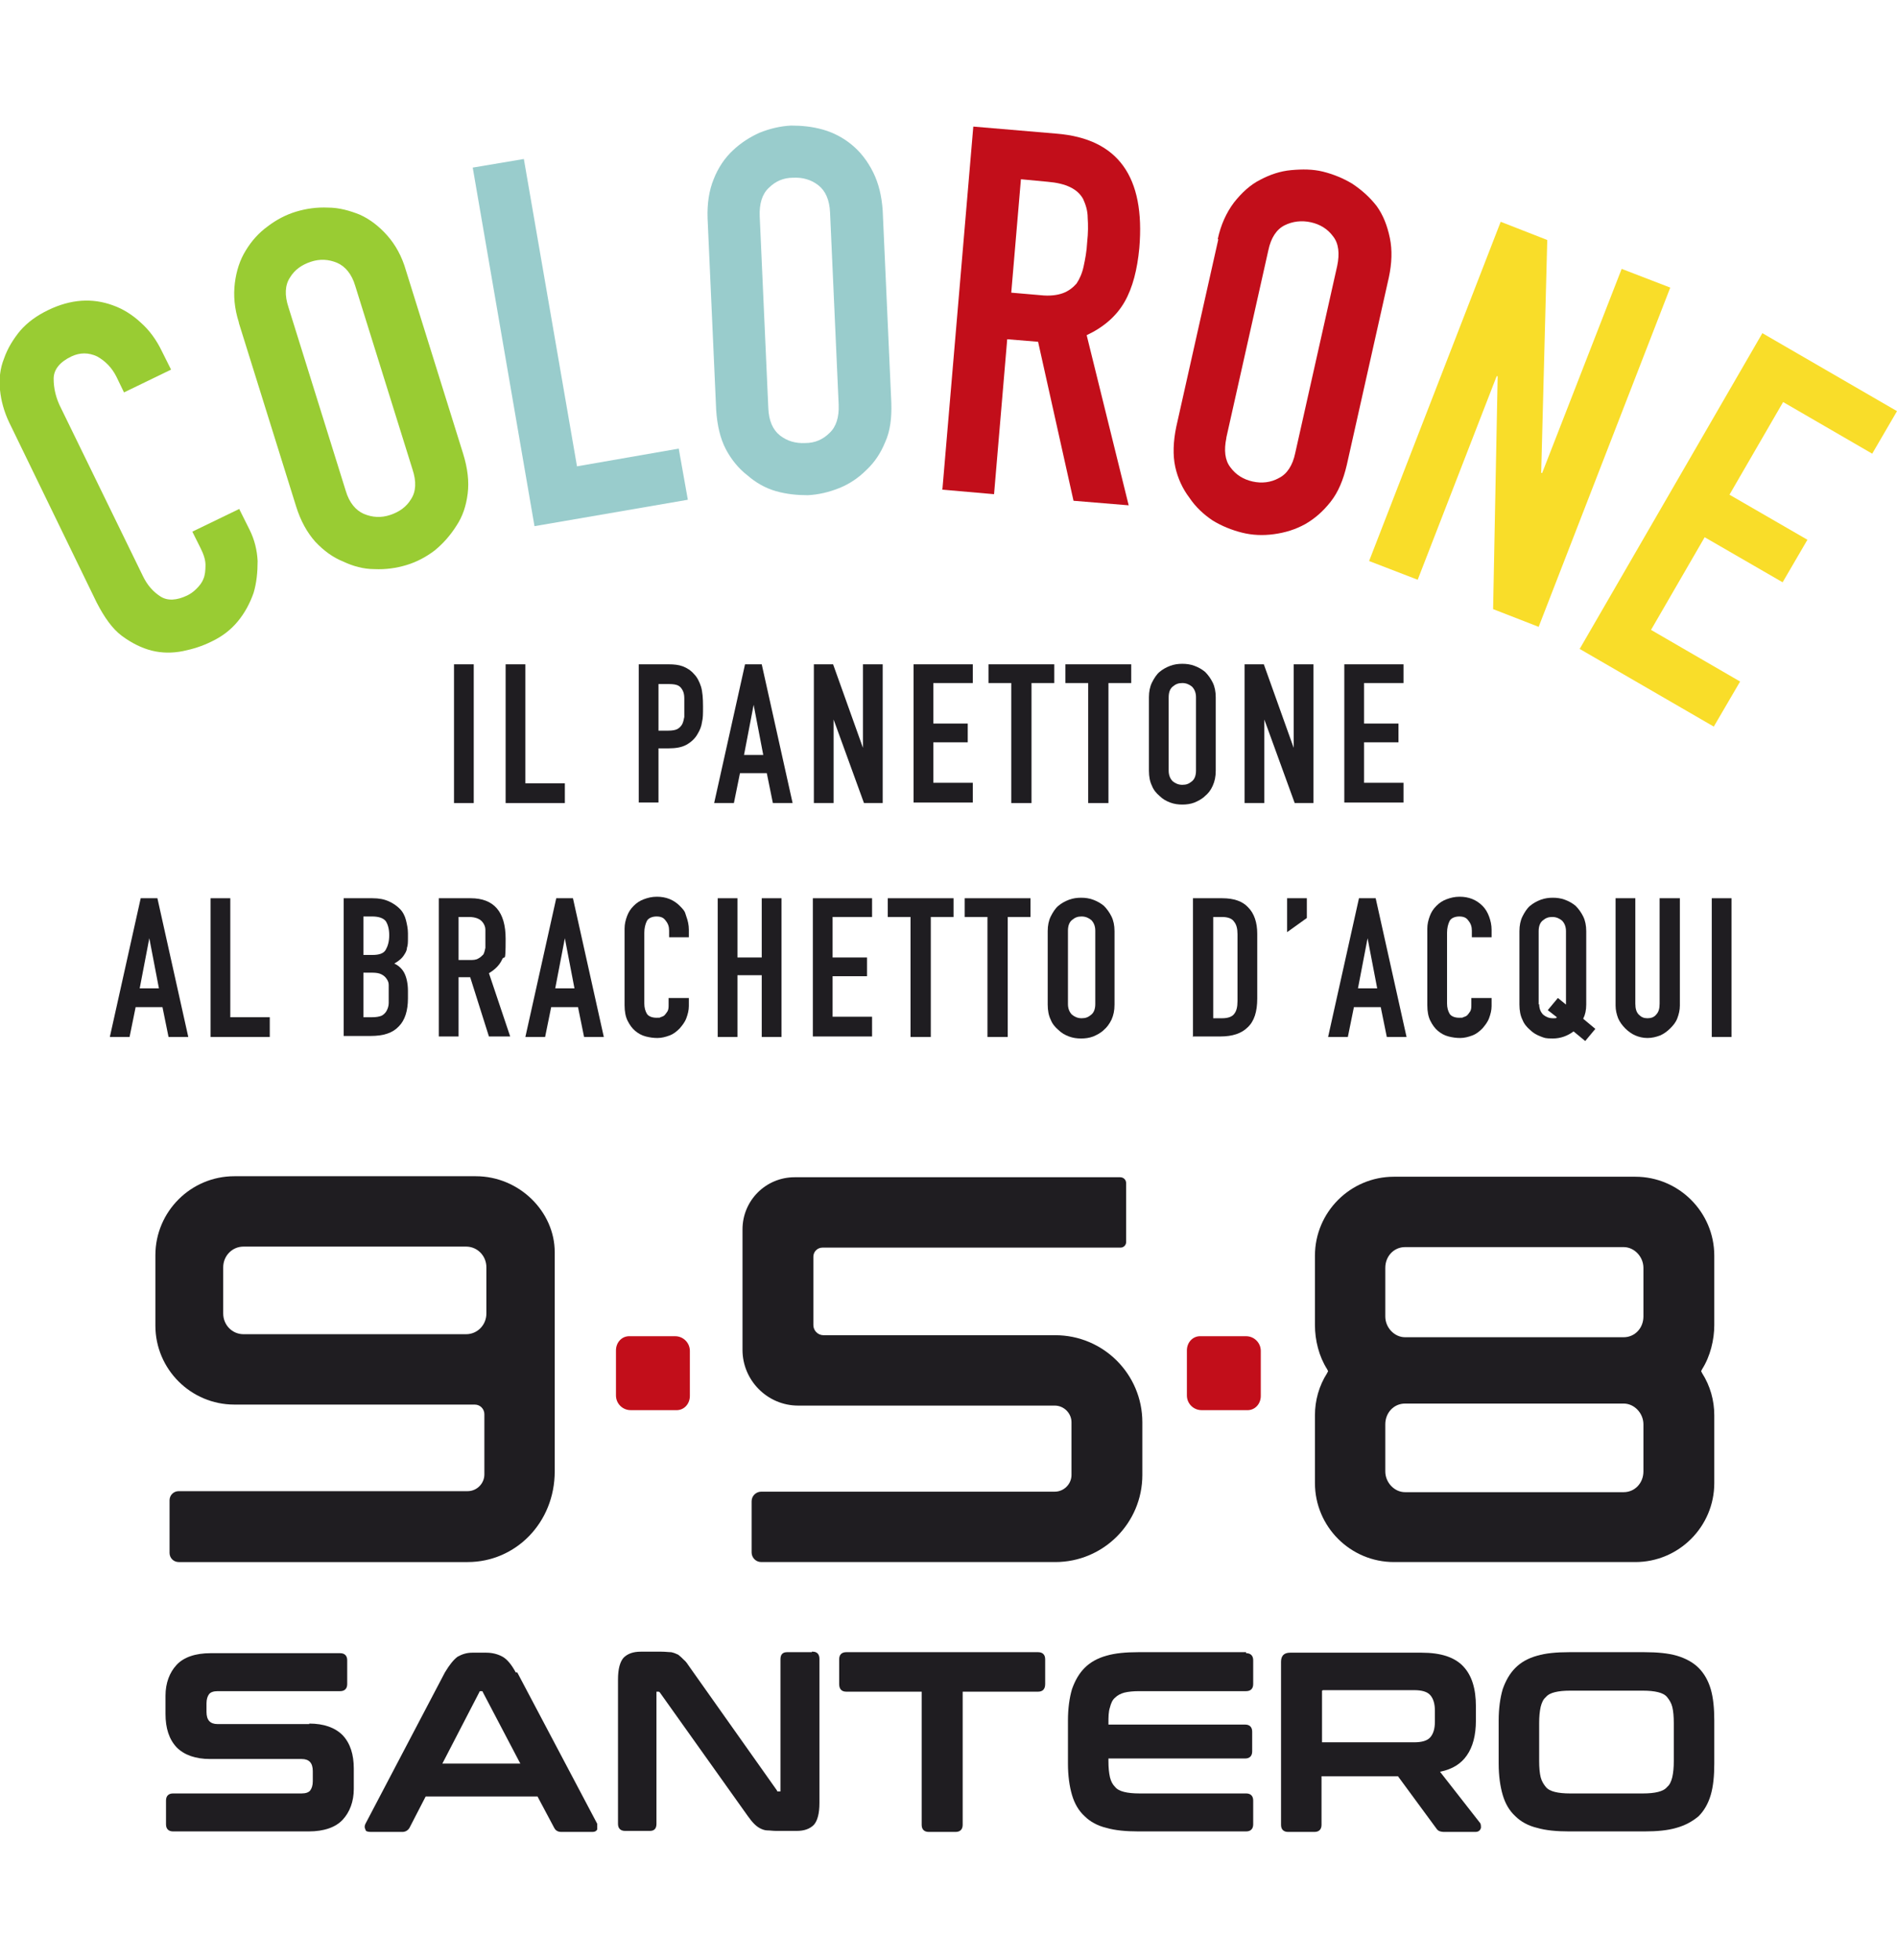
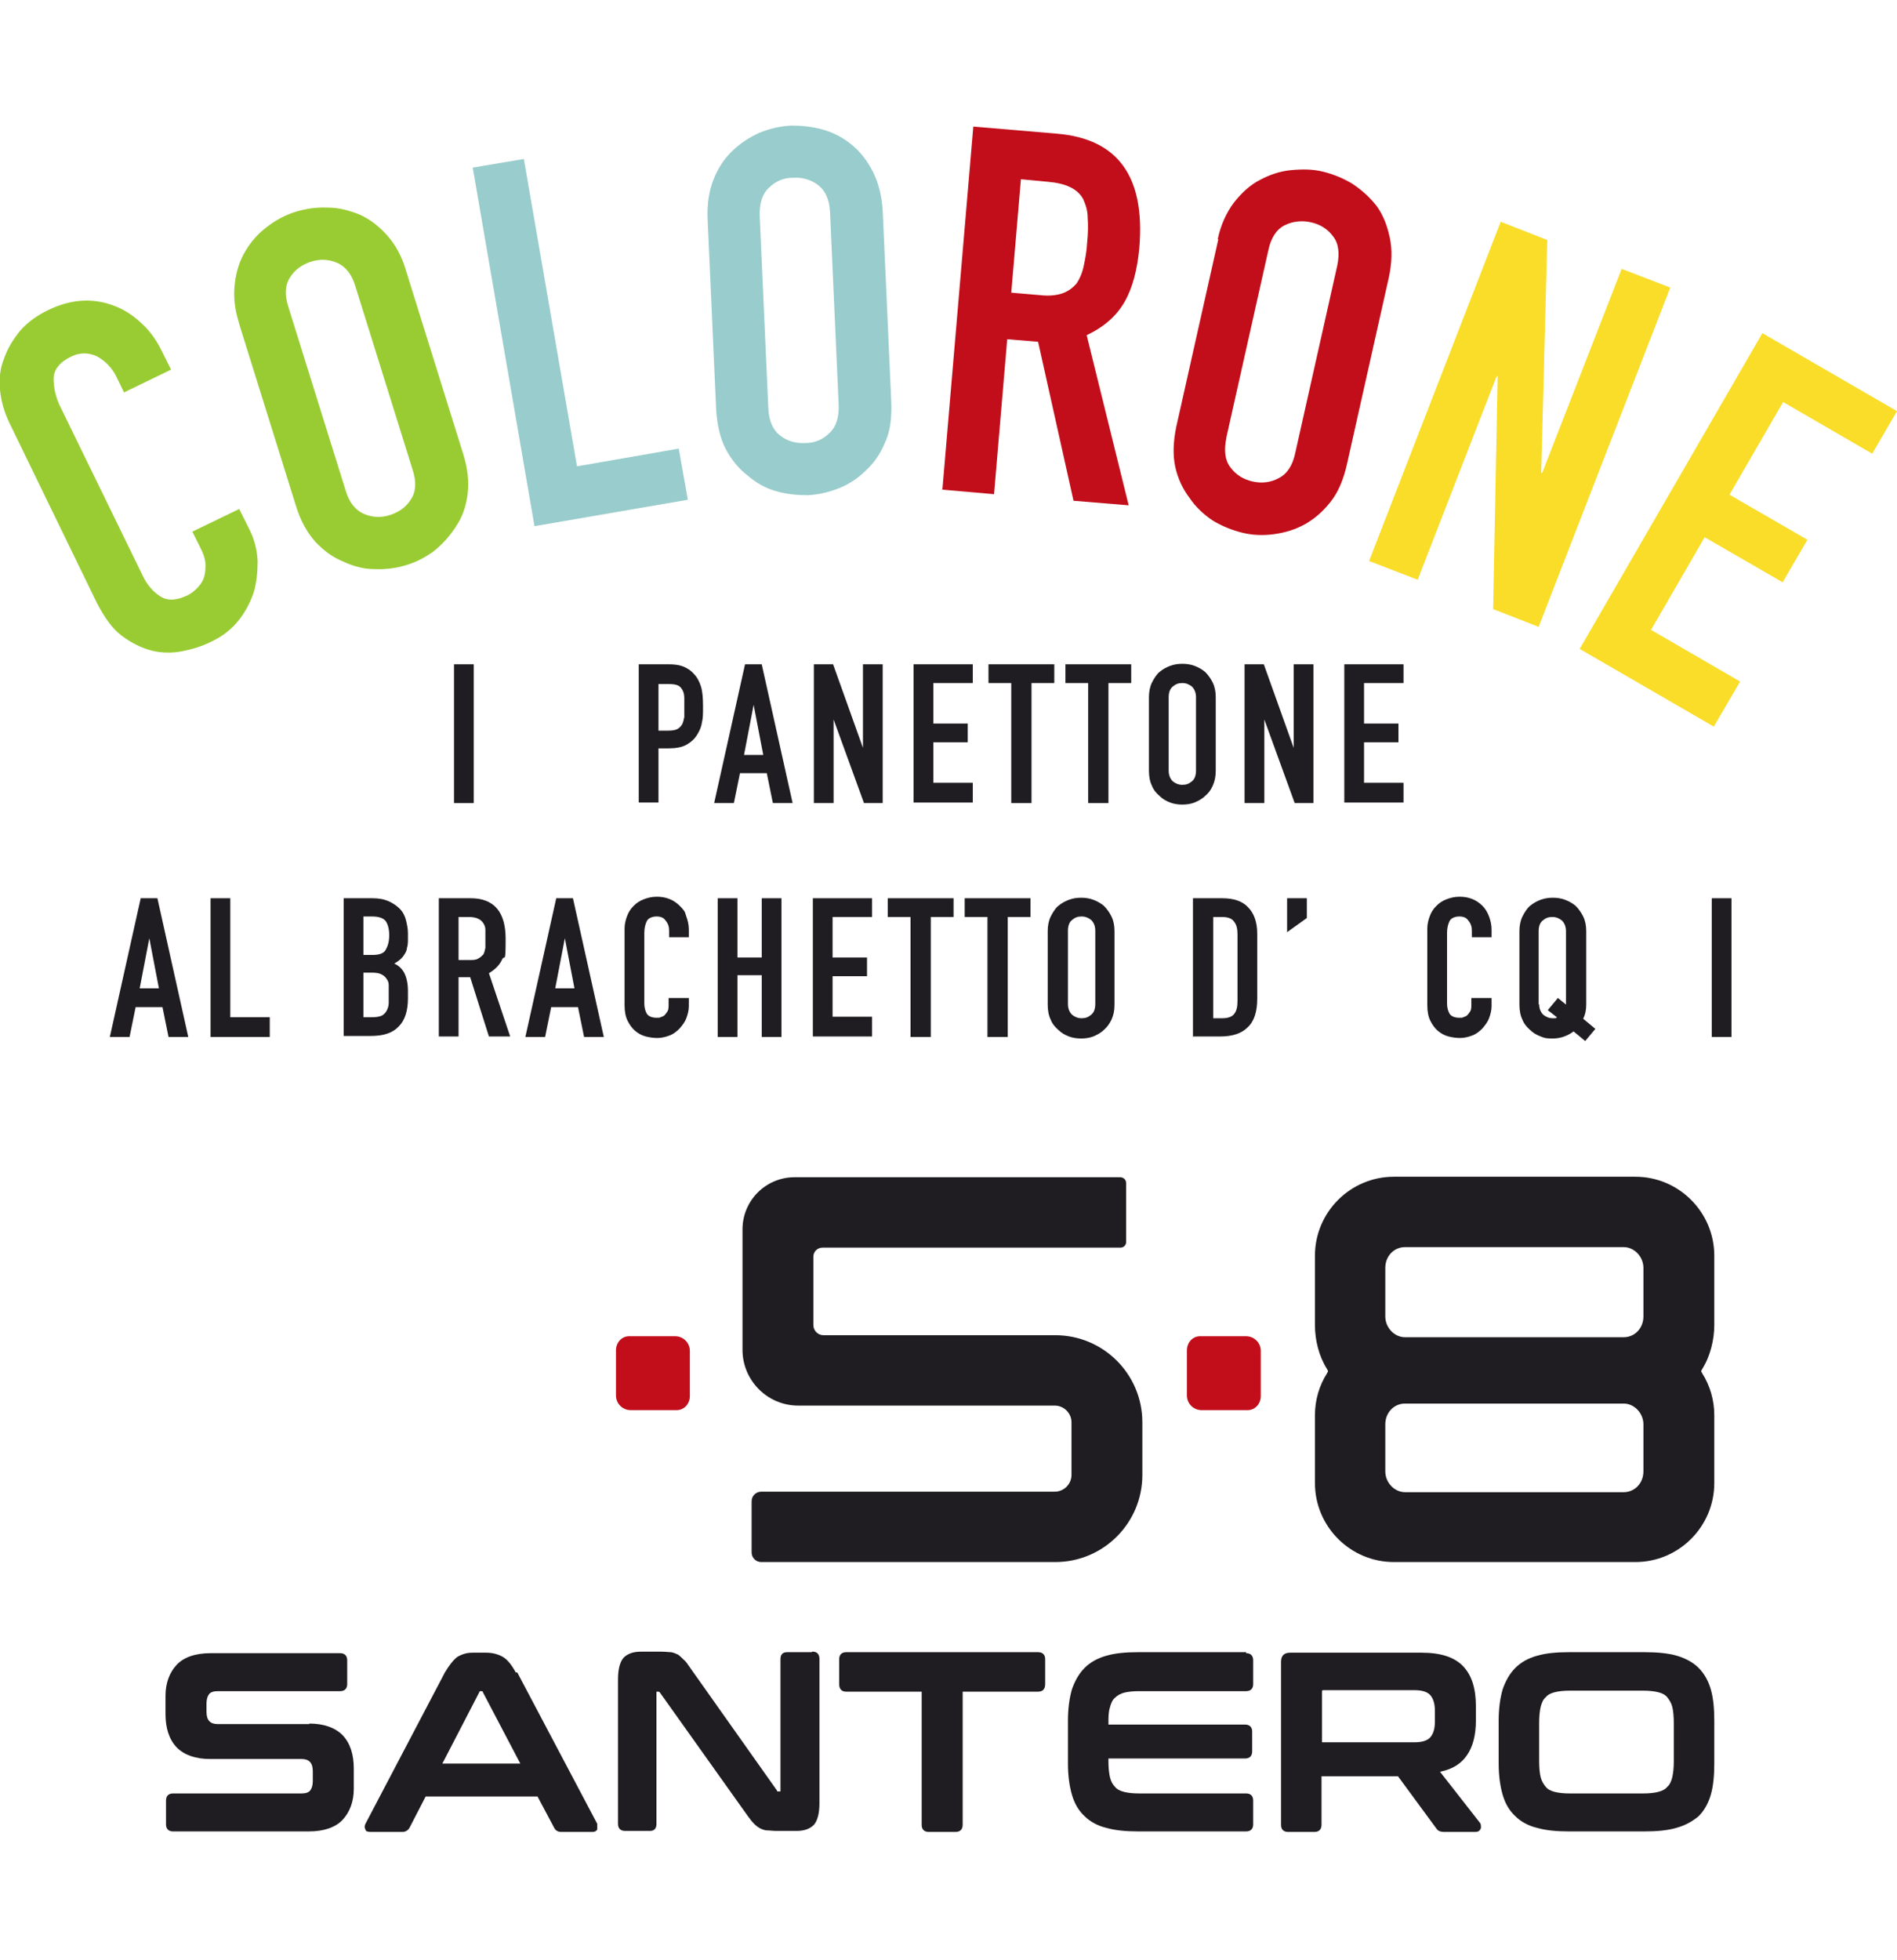
<svg xmlns="http://www.w3.org/2000/svg" id="Livello_1" version="1.1" viewBox="0 0 374.8 387.1">
  <defs>
    <style>
      .st0 {
        fill: #9c3;
      }

      .st1 {
        fill: #1f1d21;
      }

      .st2 {
        fill: #c20e1a;
      }

      .st3 {
        fill: #f9dd29;
      }

      .st4 {
        fill: #9cc;
      }
    </style>
  </defs>
  <g>
    <path class="st1" d="M89.7,158.6v-27.4h3.9v27.4h-3.9Z" />
-     <path class="st1" d="M99.9,158.6v-27.4h3.9v23.5h7.8v3.9h-11.7Z" />
    <path class="st1" d="M126.2,158.6v-27.4h5.9c1.1,0,2,.1,2.8.4s1.6.8,2.2,1.5c.7.7,1.1,1.6,1.4,2.5.3,1,.4,2.3.4,3.9s0,2.3-.2,3.1c-.1.8-.4,1.6-.9,2.4-.5.9-1.3,1.6-2.2,2.1s-2.1.7-3.5.7h-2v10.7h-3.9,0ZM130.1,135v9.3h1.9c.8,0,1.4-.1,1.8-.3.4-.2.8-.6,1-1s.3-.9.4-1.4v-3.7c0-.6-.1-1.1-.3-1.5s-.5-.8-.9-1-1-.3-1.8-.3h-2.1Z" />
    <path class="st1" d="M141.1,158.6l6.1-27.4h3.3l6.1,27.4h-3.9l-1.2-5.9h-5.3l-1.2,5.9h-3.9ZM150.8,149.1l-1.9-9.9h0l-1.9,9.9h3.9-.1Z" />
    <path class="st1" d="M160.8,158.6v-27.4h3.8l5.9,16.5h0v-16.5h3.9v27.4h-3.7l-6-16.5h0v16.5h-3.9Z" />
    <path class="st1" d="M180.5,158.6v-27.4h11.7v3.7h-7.8v8h6.8v3.7h-6.8v8h7.8v3.9h-11.7Z" />
    <path class="st1" d="M199.8,158.6v-23.7h-4.5v-3.7h13v3.7h-4.5v23.7h-4Z" />
    <path class="st1" d="M215,158.6v-23.7h-4.5v-3.7h13v3.7h-4.5v23.7h-4Z" />
    <path class="st1" d="M227,137.7c0-1.1.2-2.1.6-2.9.4-.8.9-1.6,1.5-2.1s1.3-.9,2.1-1.2,1.6-.4,2.4-.4,1.6.1,2.4.4c.8.3,1.5.7,2.1,1.2.6.6,1.1,1.3,1.5,2.1s.6,1.8.6,2.9v14.5c0,1.2-.2,2.1-.6,3s-.9,1.5-1.5,2c-.6.6-1.4,1-2.1,1.3-.8.3-1.6.4-2.4.4s-1.6-.1-2.4-.4c-.8-.3-1.5-.7-2.1-1.3-.6-.5-1.2-1.2-1.5-2-.4-.8-.6-1.8-.6-3v-14.5ZM230.9,152.2c0,.9.3,1.6.8,2.1.5.4,1.1.7,1.9.7s1.3-.2,1.9-.7c.5-.4.8-1.1.8-2.1v-14.5c0-.9-.3-1.6-.8-2.1-.5-.4-1.1-.7-1.9-.7s-1.3.2-1.9.7c-.5.4-.8,1.1-.8,2.1v14.5Z" />
    <path class="st1" d="M245.9,158.6v-27.4h3.8l5.9,16.5h0v-16.5h3.9v27.4h-3.7l-6-16.5h0v16.5h-3.9Z" />
    <path class="st1" d="M265.6,158.6v-27.4h11.7v3.7h-7.8v8h6.8v3.7h-6.8v8h7.8v3.9h-11.7Z" />
    <path class="st1" d="M21.7,204.8l6.1-27.4h3.3l6.1,27.4h-3.9l-1.2-5.9h-5.3l-1.2,5.9s-3.9,0-3.9,0ZM31.4,195.2l-1.9-9.9h0l-1.9,9.9h3.9-.1Z" />
    <path class="st1" d="M41.6,204.8v-27.4h3.9v23.5h7.8v3.9h-11.7Z" />
    <path class="st1" d="M67.9,204.8v-27.4h5.7c1.3,0,2.3.2,3.2.6.9.4,1.6.9,2.2,1.5s1,1.4,1.2,2.2.4,1.7.4,2.6v1c0,.7,0,1.4-.2,1.9,0,.5-.3,1-.5,1.3-.4.7-1.1,1.3-2,1.8.9.4,1.6,1.1,2,1.9.4.8.7,2,.7,3.5v1.5c0,2.4-.6,4.3-1.8,5.5-1.2,1.3-3,1.9-5.6,1.9h-5.3v.2ZM71.8,181.1v7.5h1.8c1.3,0,2.2-.3,2.6-1s.7-1.6.7-2.9-.3-2.2-.7-2.8c-.5-.6-1.4-.9-2.7-.9h-1.7ZM71.8,192.1v8.8h1.7c.8,0,1.4-.1,1.9-.3.4-.2.8-.6,1-1s.4-.9.4-1.5v-1.8c0-.6,0-1.3,0-1.8,0-.5-.2-.9-.5-1.3-.3-.4-.6-.6-1-.8s-1-.3-1.7-.3h-1.7Z" />
    <path class="st1" d="M86.7,204.8v-27.4h6.3c4.6,0,6.9,2.7,6.9,8s-.2,3-.7,4.1-1.4,2-2.6,2.7l4.2,12.5h-4.2l-3.7-11.7h-2.3v11.7h-3.9ZM90.6,181.1v8.5h2.2c.7,0,1.2,0,1.7-.3.4-.2.7-.5,1-.8.2-.4.3-.8.4-1.3,0-.5,0-1.1,0-1.8s0-1.3,0-1.8c0-.5-.2-1-.5-1.4-.5-.7-1.4-1.1-2.8-1.1h-2,0Z" />
    <path class="st1" d="M103.8,204.8l6.1-27.4h3.3l6.1,27.4h-3.9l-1.2-5.9h-5.3l-1.2,5.9h-3.9ZM113.5,195.2l-1.9-9.9h0l-1.9,9.9h3.9,0Z" />
    <path class="st1" d="M136.1,197v1.7c0,.8-.2,1.6-.5,2.4-.3.8-.8,1.4-1.3,2-.6.6-1.2,1.1-2,1.4-.8.3-1.6.5-2.4.5s-1.5-.1-2.3-.3-1.5-.6-2.1-1.1-1.1-1.2-1.5-2-.6-1.8-.6-3.1v-15.1c0-.9.2-1.7.5-2.5s.7-1.4,1.3-2c.6-.6,1.2-1,2-1.3s1.6-.5,2.6-.5c1.8,0,3.3.6,4.5,1.8s1,1.3,1.3,2.1.5,1.7.5,2.6v1.5h-3.9v-1.3c0-.8-.2-1.4-.7-2-.4-.6-1-.8-1.8-.8s-1.6.3-1.9.9-.5,1.4-.5,2.3v14c0,.8.2,1.5.5,2,.3.5,1,.8,1.9.8s.5,0,.8-.1.6-.2.8-.4.4-.5.6-.8c.2-.4.2-.8.2-1.3v-1.3h4Z" />
    <path class="st1" d="M141.8,204.8v-27.4h3.9v11.7h4.8v-11.7h3.9v27.4h-3.9v-12.2h-4.8v12.2h-3.9Z" />
    <path class="st1" d="M160.6,204.8v-27.4h11.7v3.7h-7.8v8h6.8v3.7h-6.8v8h7.8v3.9h-11.7Z" />
    <path class="st1" d="M179.9,204.8v-23.7h-4.5v-3.7h13v3.7h-4.5v23.7h-4Z" />
    <path class="st1" d="M195.1,204.8v-23.7h-4.5v-3.7h13v3.7h-4.5v23.7h-4Z" />
    <path class="st1" d="M207,183.9c0-1.1.2-2.1.6-2.9.4-.8.9-1.6,1.5-2.1s1.3-.9,2.1-1.2,1.6-.4,2.4-.4,1.6.1,2.4.4c.8.3,1.5.7,2.1,1.2.6.6,1.1,1.3,1.5,2.1s.6,1.8.6,2.9v14.5c0,1.2-.2,2.1-.6,3-.4.8-.9,1.5-1.5,2-.6.6-1.4,1-2.1,1.3-.8.3-1.6.4-2.4.4s-1.6-.1-2.4-.4c-.8-.3-1.5-.7-2.1-1.3-.6-.5-1.2-1.2-1.5-2-.4-.8-.6-1.8-.6-3v-14.5ZM211,198.3c0,.9.3,1.6.8,2.1.5.4,1.1.7,1.9.7s1.3-.2,1.9-.7c.5-.4.8-1.1.8-2.1v-14.5c0-.9-.3-1.6-.8-2.1-.5-.4-1.1-.7-1.9-.7s-1.3.2-1.9.7c-.5.4-.8,1.1-.8,2.1v14.5Z" />
    <path class="st1" d="M235.7,204.8v-27.4h5.8c2.3,0,4,.6,5.1,1.8,1.2,1.2,1.8,3,1.8,5.2v12.8c0,2.6-.6,4.5-1.9,5.7-1.2,1.2-3,1.8-5.4,1.8h-5.5,0ZM239.7,181.1v20h1.8c1.1,0,1.9-.3,2.3-.8.5-.6.7-1.4.7-2.6v-13.2c0-1.1-.2-1.9-.7-2.5-.4-.6-1.2-.9-2.4-.9h-1.8,0Z" />
    <path class="st1" d="M254.3,184.2v-6.8h3.9v3.9l-3.9,2.8h0Z" />
-     <path class="st1" d="M262.4,204.8l6.1-27.4h3.3l6.1,27.4h-3.9l-1.2-5.9h-5.3l-1.2,5.9h-3.9ZM272.1,195.2l-1.9-9.9h0l-1.9,9.9h3.9-.1Z" />
    <path class="st1" d="M294.7,197v1.7c0,.8-.2,1.6-.5,2.4-.3.8-.8,1.4-1.3,2-.6.6-1.2,1.1-2,1.4-.8.3-1.6.5-2.4.5s-1.5-.1-2.3-.3-1.5-.6-2.1-1.1-1.1-1.2-1.5-2-.6-1.8-.6-3.1v-15.1c0-.9.2-1.7.5-2.5s.7-1.4,1.3-2c.6-.6,1.2-1,2-1.3s1.6-.5,2.6-.5c1.8,0,3.3.6,4.5,1.8.6.6,1,1.3,1.3,2.1s.5,1.7.5,2.6v1.5h-3.9v-1.3c0-.8-.2-1.4-.7-2-.4-.6-1-.8-1.8-.8s-1.6.3-1.9.9c-.3.6-.5,1.4-.5,2.3v14c0,.8.2,1.5.5,2s1,.8,1.9.8.5,0,.8-.1.6-.2.8-.4c.2-.2.4-.5.6-.8.2-.4.2-.8.2-1.3v-1.3h4Z" />
    <path class="st1" d="M300.2,183.9c0-1.1.2-2.1.6-2.9.4-.8.9-1.6,1.5-2.1s1.3-.9,2.1-1.2c.8-.3,1.6-.4,2.4-.4s1.6.1,2.4.4c.8.3,1.5.7,2.1,1.2.6.6,1.1,1.3,1.5,2.1s.6,1.8.6,2.9v14.5c0,1.1-.2,2-.6,2.8l2.4,2-2,2.4-2.3-1.9c-1.2.9-2.6,1.4-4.1,1.4s-1.6-.1-2.4-.4c-.8-.3-1.5-.7-2.1-1.3-.6-.5-1.2-1.2-1.5-2-.4-.8-.6-1.8-.6-3v-14.5ZM304.1,198.3c0,.9.3,1.6.8,2.1.5.4,1.1.7,1.9.7s.6,0,.8-.2l-1.8-1.4,2-2.4,1.6,1.3h0v-14.5c0-.9-.3-1.6-.8-2.1-.5-.4-1.1-.7-1.9-.7s-1.3.2-1.9.7c-.5.4-.8,1.1-.8,2.1v14.5h0Z" />
-     <path class="st1" d="M331.9,177.4v21.2c0,.9-.2,1.7-.5,2.5s-.8,1.4-1.4,2-1.3,1.1-2,1.4c-.8.3-1.6.5-2.5.5s-1.7-.2-2.4-.5-1.4-.8-2-1.4c-.6-.6-1.1-1.3-1.4-2-.3-.8-.5-1.6-.5-2.5v-21.2h3.9v20.8c0,1,.2,1.7.7,2.2s1,.7,1.7.7,1.3-.2,1.7-.7c.5-.5.7-1.2.7-2.2v-20.8h4Z" />
    <path class="st1" d="M338.2,204.8v-27.4h3.9v27.4h-3.9Z" />
  </g>
  <g>
    <path class="st0" d="M47.3,100.6l2,4c1,2,1.5,4.1,1.6,6.2,0,2.2-.2,4.3-.8,6.3-.7,2-1.7,3.9-3.1,5.6-1.4,1.7-3.1,3-5.2,4-1.8.9-3.7,1.5-5.7,1.9s-4.1.4-6.1-.1-4-1.5-5.9-2.9-3.5-3.7-5-6.6L1.8,83.4c-1-2.1-1.6-4.3-1.8-6.4-.2-2.2,0-4.2.8-6.2.7-2,1.8-3.8,3.2-5.5,1.5-1.7,3.3-3,5.6-4.1,4.4-2.1,8.6-2.4,12.7-.9,2,.7,3.9,1.9,5.5,3.4,1.7,1.5,3.1,3.4,4.2,5.7l1.8,3.6-9.3,4.5-1.5-3.1c-.9-1.8-2.2-3.1-3.8-4-1.7-.8-3.4-.8-5.1,0-2.3,1.1-3.5,2.6-3.5,4.4s.4,3.8,1.5,5.9l16.1,33c.9,1.9,2.1,3.2,3.5,4.1,1.4.9,3.2.8,5.3-.2.6-.3,1.2-.7,1.8-1.3.6-.6,1.1-1.2,1.4-2,.3-.7.4-1.6.4-2.7s-.4-2.2-1-3.4l-1.6-3.2,9.3-4.5h0Z" />
    <path class="st0" d="M47.2,63.7c-.9-2.8-1.1-5.4-.8-7.8.3-2.4,1-4.6,2.2-6.5,1.1-1.8,2.5-3.4,4.3-4.7,1.7-1.3,3.6-2.3,5.6-2.9,2-.6,4.1-.9,6.3-.8,2.2,0,4.3.6,6.3,1.4,2,.9,3.8,2.3,5.4,4.1s2.9,4.1,3.7,6.9l11.3,36.2c.9,2.9,1.2,5.5.9,7.9-.3,2.4-1,4.5-2.2,6.3-1.2,1.9-2.6,3.5-4.3,4.9-1.7,1.3-3.6,2.3-5.6,2.9s-4.1.9-6.3.8c-2.2,0-4.3-.6-6.2-1.5-2-.8-3.8-2.1-5.5-3.9-1.6-1.8-2.9-4.1-3.8-7l-11.3-36.2h0ZM68.3,96.9c.7,2.4,2,3.9,3.6,4.6,1.7.7,3.4.8,5.2.2,1.8-.6,3.2-1.6,4.1-3.1,1-1.5,1.1-3.5.3-5.9l-11.3-36.2c-.7-2.4-2-3.9-3.6-4.6-1.7-.7-3.4-.8-5.2-.2s-3.2,1.6-4.1,3.1c-1,1.5-1.1,3.5-.3,5.9,0,0,11.3,36.2,11.3,36.2Z" />
    <path class="st4" d="M105.6,103.9l-12.2-70.8,10.1-1.7,10.5,60.7,20.1-3.5,1.8,10.1-30.2,5.2h-.1Z" />
    <path class="st4" d="M139.8,43.1c-.1-2.9.3-5.5,1.2-7.7.9-2.3,2.2-4.2,3.8-5.7s3.3-2.6,5.3-3.5c2-.8,4.1-1.3,6.2-1.4,2.1,0,4.2.2,6.3.8,2.1.6,4,1.6,5.7,3s3.1,3.2,4.2,5.4c1.1,2.2,1.7,4.7,1.9,7.6l1.7,37.9c.1,3-.2,5.6-1.2,7.8-.9,2.2-2.1,4-3.7,5.5-1.6,1.6-3.4,2.8-5.4,3.6-2,.8-4.1,1.3-6.2,1.4-2.1,0-4.2-.2-6.3-.8-2.1-.6-4-1.7-5.6-3.1-1.7-1.3-3.2-3.1-4.3-5.2s-1.7-4.7-1.9-7.7c0,0-1.7-37.9-1.7-37.9ZM151.8,80.6c.1,2.5.9,4.3,2.3,5.4,1.4,1.1,3.1,1.6,5,1.5,1.9,0,3.5-.7,4.8-2,1.3-1.2,1.9-3.1,1.8-5.6l-1.7-37.9c-.1-2.5-.9-4.3-2.3-5.4-1.4-1.1-3.1-1.6-5-1.5-1.9,0-3.5.7-4.8,2-1.3,1.2-1.9,3.1-1.8,5.6l1.7,37.9Z" />
    <path class="st2" d="M186.2,96.6l6.1-71.6,16.5,1.4c12.1,1,17.5,8.5,16.3,22.6-.4,4.2-1.3,7.8-2.9,10.6-1.6,2.8-4.1,5-7.5,6.6l8.3,33.6-10.9-.9-7-31.4-6.1-.5-2.6,30.6-10.3-.9h0ZM201.7,35.5l-1.9,22.3,5.8.5c1.8.2,3.3,0,4.4-.4,1.1-.4,2-1.1,2.7-1.9.6-.9,1.1-2,1.4-3.4.3-1.4.6-2.9.7-4.8.2-1.8.2-3.4.1-4.8,0-1.4-.4-2.6-.9-3.7-1.1-2-3.4-3.1-7-3.4l-5.3-.5h0Z" />
    <path class="st2" d="M240.6,47.2c.6-2.8,1.7-5.2,3.2-7.2,1.5-1.9,3.2-3.5,5.2-4.5,1.9-1,3.9-1.7,6.1-1.9s4.3-.2,6.3.3,4,1.3,5.8,2.4c1.8,1.2,3.4,2.6,4.8,4.4,1.3,1.8,2.1,3.9,2.6,6.3.5,2.4.4,5-.2,7.8l-8.3,37c-.7,3-1.7,5.4-3.2,7.3s-3.1,3.3-5,4.4c-2,1.1-4,1.7-6.2,2s-4.3.2-6.3-.3-4-1.3-5.8-2.4c-1.8-1.2-3.4-2.7-4.6-4.5-1.3-1.7-2.3-3.8-2.8-6.1-.5-2.3-.4-5,.2-7.9l8.3-37h0ZM242.3,86.5c-.5,2.4-.3,4.4.8,5.8,1.1,1.5,2.6,2.4,4.4,2.8,1.8.4,3.6.2,5.2-.7,1.6-.8,2.7-2.5,3.2-4.9l8.3-37c.5-2.4.3-4.4-.8-5.8-1.1-1.5-2.6-2.4-4.4-2.8-1.8-.4-3.6-.2-5.2.6-1.6.8-2.7,2.5-3.2,4.9l-8.3,37h0Z" />
    <path class="st3" d="M270.5,110.8l26-67,9.2,3.6-1.2,46h.2l15.7-40.3,9.6,3.7-26,67-9-3.5.9-46h-.2l-15.6,40.2-9.6-3.7Z" />
    <path class="st3" d="M312.2,128l36-62.2,26.6,15.4-4.9,8.4-17.6-10.2-10.6,18.3,15.4,8.9-4.9,8.4-15.4-8.9-10.6,18.3,17.6,10.2-5.2,8.9-26.6-15.4h.2Z" />
  </g>
  <g>
    <path class="st1" d="M61.1,340.5h-18.1c-1.5,0-2.2-.8-2.2-2.4v-1.7c0-.8.2-1.4.5-1.8s.9-.6,1.7-.6h24.2c.9,0,1.4-.5,1.4-1.4v-4.7c0-.9-.5-1.4-1.4-1.4h-25.6c-3,0-5.3.8-6.7,2.3s-2.2,3.6-2.2,6.1v3.6c0,2.8.7,5,2.2,6.6,1.5,1.5,3.7,2.3,6.6,2.3h18.1c1.5,0,2.2.8,2.2,2.4v2c0,.8-.2,1.4-.5,1.8s-.9.6-1.7.6h-25.4c-.9,0-1.4.5-1.4,1.4v4.7c0,.9.5,1.4,1.4,1.4h26.8c3,0,5.3-.8,6.7-2.3s2.2-3.6,2.2-6.1v-4c0-2.8-.7-5-2.2-6.6-1.5-1.5-3.7-2.3-6.6-2.3h0Z" />
    <path class="st1" d="M101.9,330.3h0c-.8-1.5-1.7-2.6-2.6-3.1s-2-.8-3.2-.8h-2.8c-1.1,0-2,.3-2.9.8-.8.6-1.6,1.6-2.5,3.1l-15.7,29.9c-.2.4-.2.8,0,1.1,0,.4.5.5,1.1.5h6.2c.6,0,1.1-.3,1.4-.8l3.2-6.2h22.1l3.3,6.2c.2.4.6.8,1.4.8h6.1c.7,0,.9-.3,1-.5,0-.3,0-.7,0-1.1l-15.8-29.9h0ZM102.8,348.3h-15.4l7.3-14.1c0-.2.2-.2.2-.2h.3s.2,0,.2.2l7.4,14.1Z" />
    <path class="st1" d="M160.4,326.3h-4.9c-.9,0-1.3.5-1.3,1.4v26.1h-.4c-.2,0-.3,0-.3-.2l-17.2-24.3c-.4-.6-.8-1.2-1.2-1.5-.4-.4-.7-.7-1.1-1-.4-.2-.9-.4-1.4-.5-.5,0-1.1-.1-1.9-.1h-4.1c-1.5,0-2.6.4-3.4,1.2-.7.8-1.1,2.2-1.1,4.3v28.5c0,.9.5,1.4,1.4,1.4h4.9c.9,0,1.3-.5,1.3-1.4v-26.1h.4s.2,0,.3.2l17.3,24.3c.5.7.9,1.2,1.3,1.6.4.4.8.7,1.2.9.4.2.9.4,1.4.4s1.1.1,1.8.1h4c1.5,0,2.6-.4,3.4-1.2.7-.8,1.1-2.2,1.1-4.3v-28.5c0-.9-.5-1.4-1.3-1.4h-.2Z" />
    <path class="st1" d="M205,326.3h-37.8c-.9,0-1.4.5-1.4,1.4v4.9c0,1,.5,1.5,1.4,1.5h14.9v26.3c0,.9.5,1.4,1.4,1.4h5.3c.9,0,1.4-.5,1.4-1.4v-26.3h14.9c.9,0,1.4-.5,1.4-1.5v-4.9c0-.9-.5-1.4-1.4-1.4h0Z" />
    <path class="st1" d="M246.2,326.3h-21.3c-2.5,0-4.6.2-6.3.7-1.8.5-3.2,1.3-4.3,2.4s-1.9,2.5-2.5,4.2c-.5,1.7-.8,3.8-.8,6.2v8.5c0,2.4.3,4.5.8,6.2s1.3,3.1,2.5,4.2c1.1,1.1,2.6,1.9,4.3,2.3,1.7.5,3.9.7,6.3.7h21.3c.9,0,1.4-.5,1.4-1.4v-4.7c0-.9-.5-1.4-1.4-1.4h-21.1c-1.2,0-2.2-.1-3-.3-.8-.2-1.4-.5-1.8-1-.5-.5-.8-1.1-1-1.9-.2-.9-.3-1.9-.3-3.2v-.5h27c.9,0,1.4-.5,1.4-1.4v-3.9c0-.9-.5-1.4-1.4-1.4h-27v-.2c0-1.3,0-2.3.3-3.2.2-.8.5-1.5,1-1.9.5-.5,1.1-.8,1.8-1,.8-.2,1.8-.3,3-.3h21.1c.9,0,1.4-.5,1.4-1.4v-4.7c0-.9-.5-1.4-1.4-1.4v-.2Z" />
    <path class="st1" d="M284.6,349.9c2.4-.5,4.1-1.6,5.2-3.2,1.2-1.7,1.8-4,1.8-6.9v-2.8c0-3.5-.8-6.1-2.5-7.9s-4.4-2.7-8.2-2.7h-26c-1.2,0-1.8.6-1.8,1.8v32.2c0,.9.5,1.4,1.4,1.4h5.2c.9,0,1.4-.5,1.4-1.4v-9.6h15.1l7.5,10.2c.2.3.4.5.6.6s.6.2,1,.2h6.2c.8,0,1-.5,1.1-.8,0-.4,0-.8-.2-1l-7.9-10.1h.1ZM283.5,337.9v2.1c0,1.4-.3,2.4-.9,3.1s-1.7,1-3.2,1h-18.2v-10c0-.2,0-.3.3-.3h17.9c1.5,0,2.6.3,3.2,1s.9,1.7.9,3.1h0Z" />
    <path class="st1" d="M338,333.6c-.5-1.7-1.3-3.1-2.4-4.2s-2.6-1.9-4.3-2.4c-1.7-.5-3.9-.7-6.4-.7h-14.9c-2.5,0-4.6.2-6.3.7-1.8.5-3.2,1.3-4.3,2.4-1.1,1.1-1.9,2.5-2.5,4.2-.5,1.7-.8,3.8-.8,6.2v8.5c0,2.4.3,4.5.8,6.2s1.3,3.1,2.5,4.2c1.1,1.1,2.6,1.9,4.3,2.3,1.7.5,3.9.7,6.3.7h14.9c2.5,0,4.6-.2,6.3-.7,1.8-.5,3.2-1.3,4.4-2.3,1.1-1.1,1.9-2.5,2.4-4.2s.7-3.8.7-6.2v-8.5c0-2.4-.2-4.5-.7-6.2ZM330.4,351c-.2.8-.5,1.5-1,1.9-.4.5-1,.8-1.8,1s-1.8.3-3,.3h-14.4c-1.2,0-2.2-.1-3-.3-.8-.2-1.4-.5-1.8-1s-.8-1.1-1-1.9-.3-1.9-.3-3.2v-7.5c0-1.3.1-2.3.3-3.2.2-.8.5-1.5,1-1.9.4-.5,1-.8,1.8-1s1.8-.3,3-.3h14.4c1.2,0,2.2.1,3,.3.8.2,1.4.5,1.8,1s.8,1.1,1,1.9.3,1.9.3,3.2v7.5c0,1.3-.1,2.3-.3,3.2Z" />
    <path class="st1" d="M275.4,308.5c-8.6,0-15.6-7-15.6-15.6v-13.4c0-2.9.8-5.8,2.4-8.3l.2-.4-.2-.4c-1.6-2.5-2.4-5.7-2.4-8.7v-13.7c0-8.6,7-15.6,15.6-15.6h47.7c8.6,0,15.6,7,15.6,15.6v13.7c0,2.9-.8,6.2-2.4,8.7l-.2.4.2.4c1.6,2.5,2.4,5.4,2.4,8.3v13.4c0,8.6-7,15.6-15.6,15.6h-47.7ZM277.6,277.2c-2.2,0-3.9,1.8-3.9,4.1v9.3c0,2.2,1.8,4.1,3.9,4.1h43.2c2.2,0,3.9-1.8,3.9-4.1v-9.3c0-2.2-1.8-4.1-3.9-4.1h-43.2ZM277.6,246.3c-2.2,0-3.9,1.8-3.9,4.1v9.6c0,2.2,1.8,4.1,3.9,4.1h43.2c2.2,0,3.9-1.8,3.9-4.1v-9.6c0-2.2-1.8-4.1-3.9-4.1h-43.2Z" />
-     <path class="st1" d="M35.3,308.5c-1,0-1.8-.8-1.8-1.8v-10.4c0-1,.8-1.8,1.8-1.8h57.1c1.8,0,3.3-1.5,3.3-3.3v-11.9c0-1-.8-1.9-1.9-1.9h-47.5c-8.6,0-15.6-7-15.6-15.6v-13.9c0-8.6,7-15.6,15.6-15.6h47.7c8.6,0,15.6,7,15.6,15v43.3c0,10.1-7.7,17.9-17.2,17.9h-57.1,0ZM48.1,246.2c-2.2,0-4,1.8-4,4.1v9.1c0,2.3,1.8,4.1,4,4.1h44c2.2,0,4-1.8,4-4.1v-9.1c0-2.3-1.8-4.1-4-4.1h-44Z" />
    <path class="st2" d="M124.5,263.9h8.9c1.6,0,2.9,1.3,2.9,2.9v8.9c0,1.6-1.2,2.9-2.8,2.8h-8.9c-1.6,0-2.9-1.3-2.9-2.9v-8.9c0-1.6,1.2-2.9,2.8-2.8h0Z" />
    <path class="st2" d="M237.3,263.9h8.9c1.6,0,2.9,1.3,2.9,2.9v8.9c0,1.6-1.2,2.9-2.8,2.8h-8.9c-1.6,0-2.9-1.3-2.9-2.9v-8.9c0-1.6,1.2-2.9,2.8-2.8Z" />
    <path class="st1" d="M150.4,308.5c-1.1,0-1.9-.9-1.9-1.9v-10.1c0-1.1.9-1.9,1.9-1.9h58c1.8,0,3.3-1.5,3.3-3.3v-10.4c0-1.8-1.5-3.3-3.3-3.3h-50.7c-6.1,0-11-5-11-11v-23.8c0-5.7,4.6-10.3,10.3-10.3h64.3c.7,0,1.2.5,1.2,1.2v11.6c0,.6-.5,1.1-1.1,1.1h-58.9c-1,0-1.8.8-1.8,1.8v13.5c0,1.1.9,2,2,2h45.8c9.5,0,17.2,7.7,17.2,17.2v10.4c0,9.5-7.7,17.2-17.2,17.2h-58.1Z" />
  </g>
</svg>